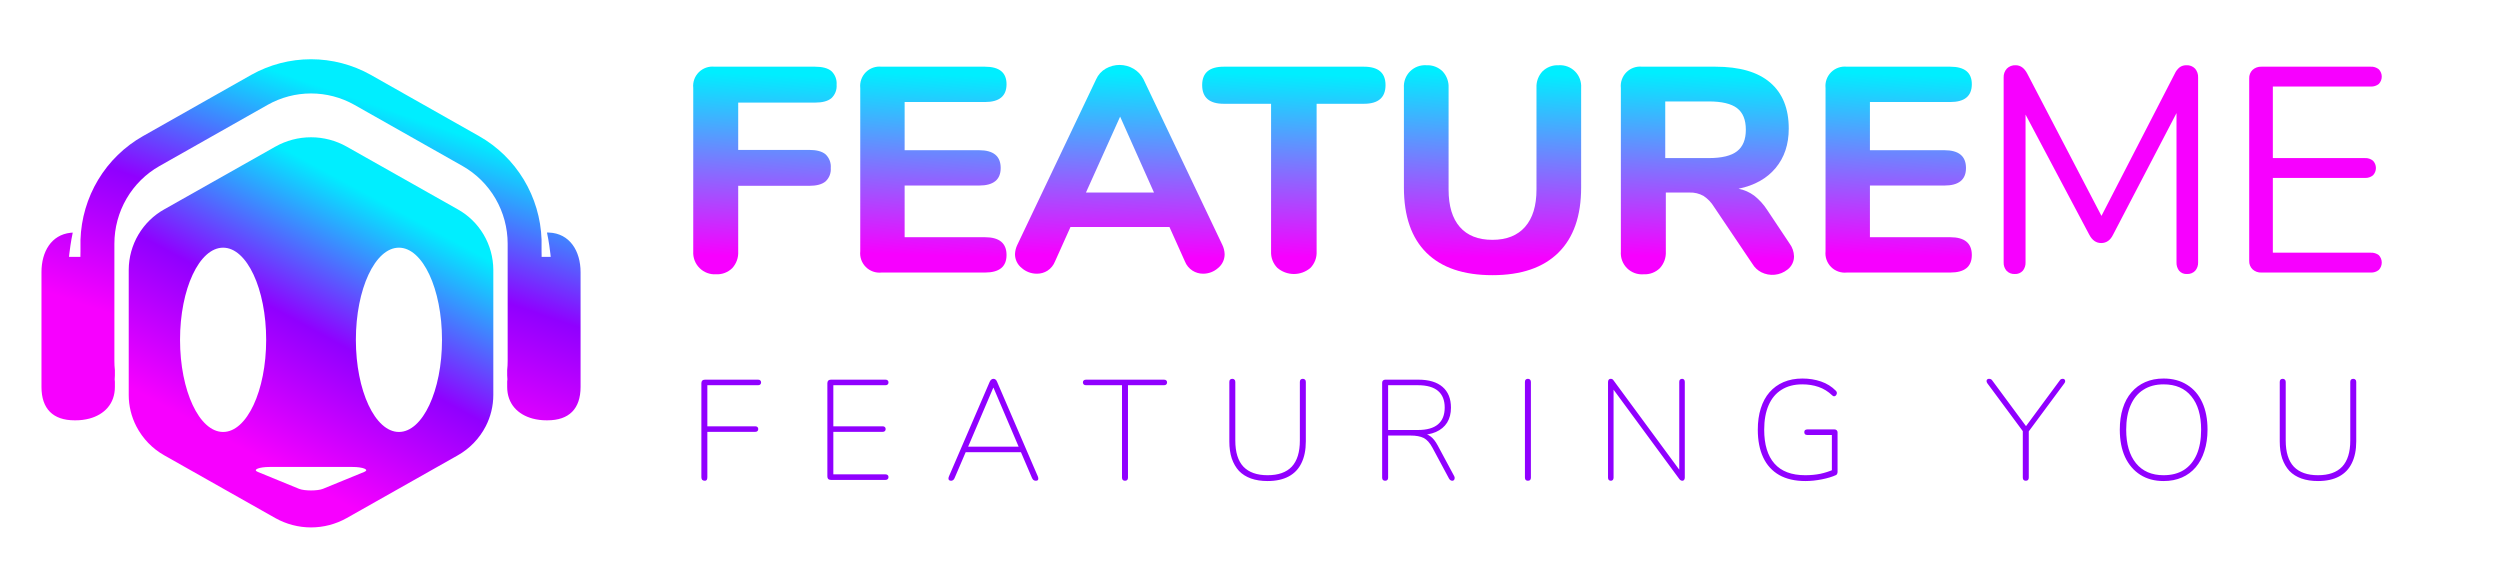
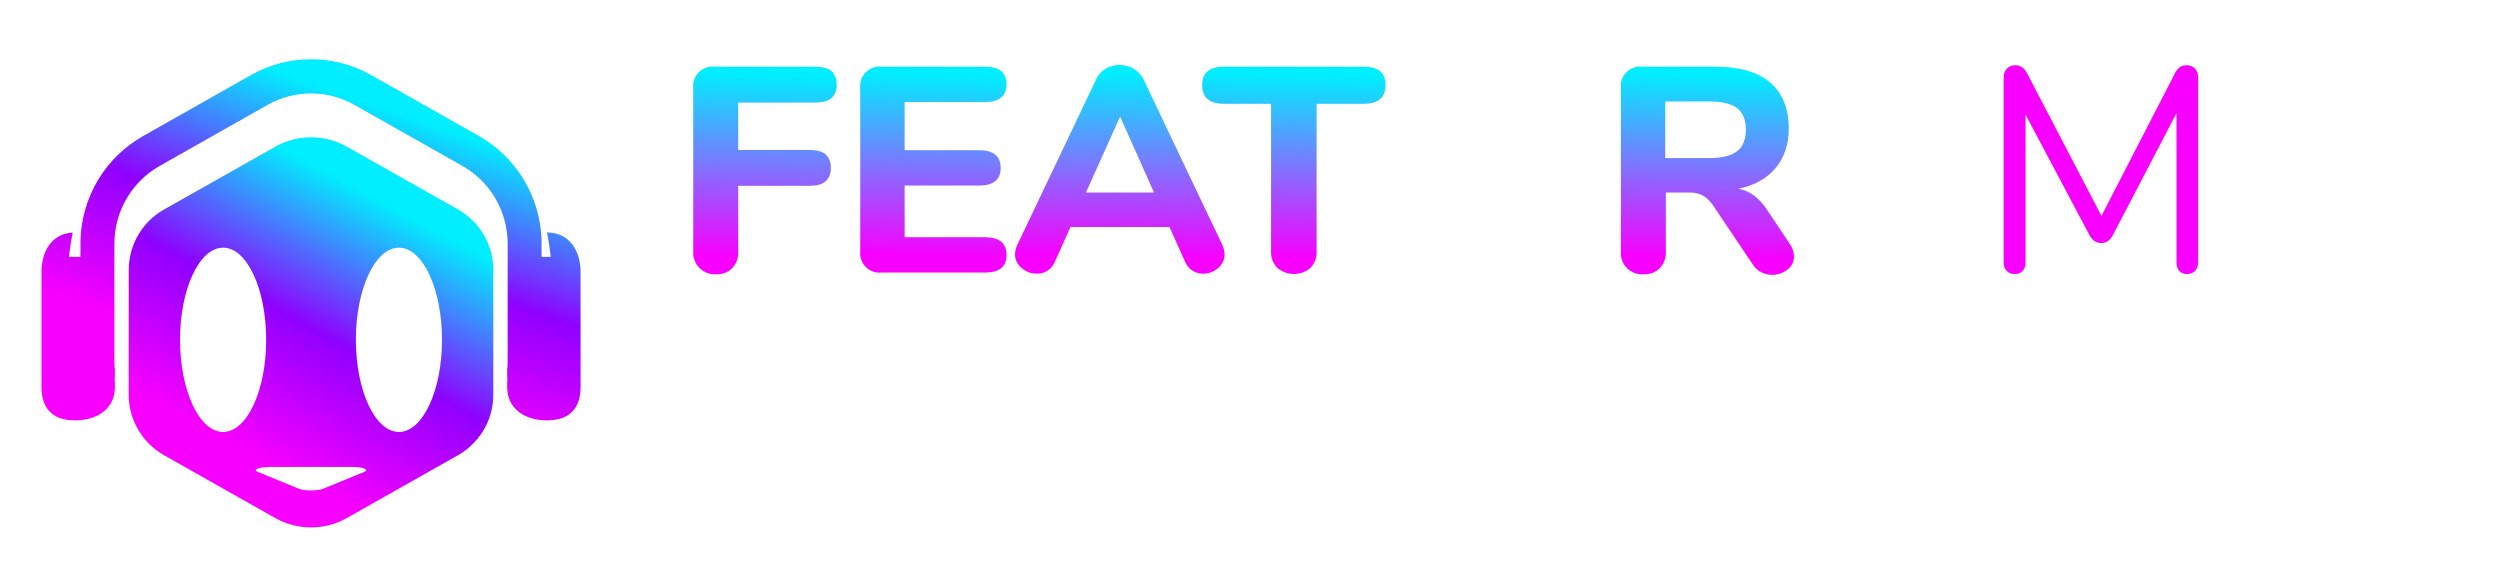
<svg xmlns="http://www.w3.org/2000/svg" width="422" height="98" viewBox="0 0 422 98" fill="none">
  <g clip-path="url(#clip0_16938_20864)">
    <path d="M137.572 11.258H120.617C120.132 11.205 119.641 11.261 119.18 11.423C118.72 11.585 118.301 11.849 117.956 12.194C117.611 12.54 117.347 12.958 117.185 13.418C117.023 13.879 116.966 14.37 117.019 14.856V42.456C116.989 42.968 117.068 43.482 117.251 43.962C117.433 44.442 117.715 44.878 118.079 45.241C118.442 45.604 118.878 45.886 119.358 46.069C119.838 46.252 120.351 46.331 120.864 46.3C121.367 46.326 121.869 46.247 122.34 46.069C122.811 45.891 123.24 45.617 123.599 45.266C123.946 44.888 124.214 44.445 124.388 43.962C124.561 43.48 124.636 42.968 124.609 42.456V31.367H136.586C137.834 31.367 138.755 31.12 139.346 30.628C139.656 30.342 139.897 29.989 140.051 29.596C140.204 29.203 140.267 28.781 140.233 28.36C140.27 27.932 140.209 27.502 140.055 27.1C139.902 26.699 139.659 26.338 139.346 26.044C138.755 25.551 137.835 25.304 136.586 25.305H124.609V17.32H137.572C138.82 17.32 139.74 17.073 140.332 16.581C140.642 16.295 140.883 15.942 141.036 15.549C141.19 15.156 141.253 14.734 141.219 14.313C141.255 13.885 141.195 13.454 141.041 13.053C140.887 12.652 140.645 12.291 140.332 11.996C139.74 11.504 138.82 11.258 137.572 11.258Z" fill="url(#paint0_linear_16938_20864)" />
    <path d="M166.256 17.222C168.687 17.222 169.903 16.219 169.904 14.215C169.904 12.243 168.688 11.258 166.256 11.258H148.809C148.323 11.205 147.832 11.261 147.372 11.423C146.911 11.585 146.493 11.849 146.147 12.194C145.802 12.54 145.539 12.958 145.377 13.418C145.215 13.879 145.158 14.37 145.211 14.856V42.407C145.158 42.892 145.214 43.383 145.376 43.844C145.539 44.305 145.802 44.723 146.147 45.068C146.493 45.414 146.911 45.677 147.372 45.839C147.832 46.001 148.323 46.058 148.809 46.005H166.256C168.687 46.005 169.903 45.019 169.904 43.047C169.904 41.044 168.688 40.041 166.256 40.041H152.702V31.319H165.268C167.699 31.319 168.915 30.334 168.916 28.362C168.916 26.358 167.7 25.355 165.268 25.355H152.702V17.222H166.256Z" fill="url(#paint1_linear_16938_20864)" />
    <path d="M193.019 13.377C192.64 12.639 192.059 12.023 191.343 11.603C190.633 11.187 189.827 10.966 189.005 10.962C188.183 10.958 187.375 11.17 186.661 11.578C185.939 11.987 185.369 12.618 185.034 13.377L171.727 41.322C171.487 41.815 171.353 42.352 171.332 42.9C171.33 43.35 171.432 43.796 171.628 44.202C171.825 44.607 172.111 44.963 172.466 45.241C173.174 45.864 174.086 46.205 175.029 46.201C175.666 46.208 176.291 46.028 176.828 45.686C177.396 45.309 177.835 44.767 178.085 44.133L180.697 38.317H197.404L200.016 44.133C200.269 44.773 200.718 45.316 201.297 45.686C201.828 46.022 202.443 46.201 203.072 46.201C204.008 46.208 204.913 45.865 205.61 45.241C205.959 44.959 206.24 44.602 206.432 44.197C206.624 43.791 206.722 43.348 206.719 42.9C206.698 42.352 206.564 41.815 206.325 41.322L193.019 13.377ZM183.309 32.501L189.077 19.686L194.794 32.501H183.309Z" fill="url(#paint2_linear_16938_20864)" />
    <path d="M230.23 11.258H206.572C204.14 11.258 202.924 12.293 202.925 14.363C202.925 16.466 204.14 17.518 206.572 17.518H214.556V42.456C214.532 42.964 214.614 43.472 214.797 43.947C214.979 44.422 215.258 44.855 215.616 45.216C216.395 45.884 217.387 46.251 218.413 46.251C219.439 46.251 220.431 45.884 221.21 45.216C221.561 44.851 221.834 44.417 222.012 43.943C222.19 43.468 222.269 42.962 222.245 42.456V17.518H230.23C232.661 17.518 233.876 16.466 233.877 14.363C233.877 12.293 232.661 11.258 230.23 11.258Z" fill="url(#paint3_linear_16938_20864)" />
-     <path d="M263.104 11.012C262.601 10.986 262.098 11.065 261.627 11.243C261.157 11.421 260.728 11.695 260.368 12.047C260.024 12.416 259.757 12.851 259.584 13.325C259.41 13.799 259.333 14.303 259.358 14.807V32.008C259.358 34.735 258.717 36.83 257.435 38.291C256.154 39.753 254.314 40.484 251.915 40.485C249.517 40.485 247.685 39.762 246.42 38.316C245.155 36.87 244.522 34.767 244.522 32.008V14.807C244.547 14.303 244.47 13.799 244.296 13.325C244.123 12.851 243.856 12.416 243.512 12.047C243.152 11.695 242.723 11.421 242.252 11.243C241.781 11.065 241.278 10.986 240.775 11.012C240.267 10.978 239.759 11.053 239.283 11.231C238.807 11.41 238.375 11.688 238.016 12.048C237.656 12.407 237.378 12.839 237.199 13.315C237.021 13.791 236.946 14.3 236.98 14.807V31.663C236.98 36.493 238.253 40.165 240.799 42.679C243.346 45.193 247.05 46.449 251.912 46.449C256.774 46.449 260.488 45.184 263.051 42.654C265.615 40.124 266.896 36.461 266.896 31.663V14.807C266.93 14.3 266.855 13.791 266.677 13.315C266.498 12.839 266.22 12.407 265.86 12.048C265.501 11.688 265.069 11.41 264.593 11.231C264.117 11.053 263.608 10.978 263.101 11.012H263.104Z" fill="url(#paint4_linear_16938_20864)" />
    <path d="M298.344 35.507C297.742 34.556 296.984 33.715 296.101 33.018C295.32 32.439 294.419 32.043 293.465 31.86C296.158 31.301 298.245 30.135 299.724 28.36C301.204 26.586 301.943 24.368 301.941 21.706C301.941 18.323 300.898 15.735 298.812 13.944C296.726 12.153 293.646 11.258 289.571 11.258H277.2C276.714 11.205 276.223 11.261 275.763 11.423C275.302 11.585 274.884 11.849 274.538 12.194C274.193 12.54 273.93 12.958 273.768 13.418C273.606 13.879 273.549 14.37 273.602 14.856V42.456C273.561 42.971 273.632 43.489 273.811 43.974C273.989 44.459 274.271 44.9 274.637 45.266C275.002 45.631 275.443 45.913 275.928 46.092C276.413 46.27 276.931 46.342 277.447 46.3C277.949 46.326 278.452 46.247 278.923 46.069C279.394 45.891 279.822 45.618 280.182 45.266C280.529 44.888 280.797 44.445 280.97 43.962C281.144 43.48 281.219 42.968 281.192 42.456V32.501H285.185C286.01 32.469 286.828 32.665 287.55 33.067C288.271 33.544 288.878 34.176 289.325 34.916L295.831 44.575C296.186 45.163 296.698 45.641 297.309 45.955C298.01 46.309 298.798 46.456 299.58 46.377C300.362 46.299 301.104 45.998 301.721 45.511C302.071 45.247 302.355 44.905 302.547 44.511C302.74 44.117 302.837 43.682 302.83 43.244C302.804 42.479 302.546 41.739 302.09 41.125L298.344 35.507ZM288.437 26.684H281.093V17.123H288.437C290.638 17.123 292.232 17.501 293.219 18.256C294.207 19.012 294.699 20.228 294.698 21.903C294.698 23.547 294.205 24.755 293.219 25.526C292.234 26.297 290.64 26.684 288.437 26.684Z" fill="url(#paint5_linear_16938_20864)" />
-     <path d="M329.197 17.222C331.628 17.222 332.843 16.219 332.844 14.215C332.844 12.243 331.628 11.258 329.197 11.258H311.749C311.264 11.205 310.773 11.261 310.312 11.423C309.851 11.585 309.433 11.849 309.088 12.194C308.743 12.54 308.479 12.958 308.317 13.418C308.155 13.879 308.098 14.37 308.151 14.856V42.407C308.098 42.892 308.155 43.384 308.317 43.844C308.479 44.305 308.742 44.723 309.088 45.069C309.433 45.414 309.851 45.677 310.312 45.839C310.773 46.001 311.264 46.058 311.749 46.005H329.197C331.628 46.005 332.843 45.019 332.844 43.047C332.844 41.044 331.628 40.041 329.197 40.041H315.643V31.319H328.211C330.643 31.319 331.858 30.334 331.858 28.362C331.858 26.358 330.643 25.356 328.211 25.355H315.643V17.222H329.197Z" fill="url(#paint6_linear_16938_20864)" />
    <path d="M369.069 11.012C368.675 11.002 368.288 11.114 367.96 11.333C367.585 11.625 367.288 12.006 367.097 12.441L354.727 36.444L342.208 12.441C341.715 11.489 341.057 11.013 340.236 11.012C339.964 10.998 339.692 11.041 339.437 11.139C339.182 11.236 338.951 11.386 338.758 11.579C338.573 11.781 338.43 12.018 338.337 12.276C338.244 12.534 338.203 12.808 338.216 13.082V44.281C338.191 44.802 338.367 45.314 338.709 45.71C338.886 45.894 339.101 46.039 339.339 46.132C339.577 46.226 339.833 46.267 340.088 46.252C340.34 46.268 340.593 46.228 340.827 46.134C341.062 46.04 341.272 45.895 341.443 45.71C341.77 45.307 341.937 44.798 341.912 44.281V19.341L352.657 39.596C353.149 40.55 353.823 41.026 354.678 41.026C355.565 41.026 356.238 40.549 356.698 39.596L367.394 19.093V44.279C367.369 44.792 367.526 45.298 367.837 45.708C368.002 45.894 368.208 46.041 368.439 46.135C368.67 46.229 368.919 46.268 369.168 46.25C369.423 46.265 369.679 46.224 369.917 46.13C370.155 46.037 370.371 45.892 370.548 45.708C370.889 45.312 371.065 44.8 371.041 44.279V13.082C371.068 12.533 370.883 11.995 370.525 11.578C370.338 11.384 370.11 11.234 369.859 11.136C369.608 11.038 369.338 10.996 369.069 11.012Z" fill="#F700FF" />
-     <path d="M400.168 42.654H383.657V30.036H399.183C399.682 30.067 400.174 29.908 400.562 29.593C400.879 29.26 401.055 28.819 401.055 28.36C401.055 27.901 400.879 27.46 400.562 27.128C400.174 26.812 399.682 26.654 399.183 26.685H383.657V14.61H400.168C400.667 14.64 401.16 14.482 401.548 14.166C401.864 13.834 402.041 13.393 402.041 12.934C402.041 12.475 401.864 12.034 401.548 11.702C401.16 11.385 400.667 11.227 400.168 11.258H381.735C381.461 11.245 381.187 11.286 380.929 11.379C380.671 11.472 380.434 11.615 380.231 11.8C380.042 11.985 379.894 12.208 379.796 12.454C379.698 12.701 379.654 12.965 379.665 13.23V44.035C379.654 44.3 379.698 44.564 379.796 44.81C379.894 45.056 380.042 45.279 380.231 45.464C380.434 45.649 380.671 45.792 380.929 45.886C381.187 45.978 381.461 46.02 381.735 46.006H400.168C400.667 46.037 401.16 45.879 401.548 45.562C401.864 45.225 402.041 44.781 402.041 44.318C402.041 43.856 401.864 43.411 401.548 43.074C401.153 42.773 400.663 42.624 400.168 42.654V42.654Z" fill="#F700FF" />
-     <path d="M118.992 81.152C118.8 81.152 118.648 81.104 118.536 81.008C118.44 80.896 118.392 80.744 118.392 80.552V64.688C118.392 64.496 118.44 64.352 118.536 64.256C118.648 64.144 118.8 64.088 118.992 64.088H127.968C128.128 64.088 128.248 64.128 128.328 64.208C128.424 64.288 128.472 64.4 128.472 64.544C128.472 64.704 128.424 64.824 128.328 64.904C128.248 64.984 128.128 65.024 127.968 65.024H119.4V71.96H127.488C127.648 71.96 127.768 72 127.848 72.08C127.944 72.16 127.992 72.272 127.992 72.416C127.992 72.576 127.944 72.696 127.848 72.776C127.768 72.856 127.648 72.896 127.488 72.896H119.4V80.552C119.4 80.952 119.264 81.152 118.992 81.152ZM140.259 81.008C140.067 81.008 139.915 80.96 139.803 80.864C139.707 80.752 139.659 80.6 139.659 80.408V64.688C139.659 64.496 139.707 64.352 139.803 64.256C139.915 64.144 140.067 64.088 140.259 64.088H149.475C149.635 64.088 149.755 64.128 149.835 64.208C149.931 64.288 149.979 64.4 149.979 64.544C149.979 64.704 149.931 64.824 149.835 64.904C149.755 64.984 149.635 65.024 149.475 65.024H140.667V71.96H148.995C149.155 71.96 149.275 72 149.355 72.08C149.451 72.16 149.499 72.272 149.499 72.416C149.499 72.576 149.451 72.696 149.355 72.776C149.275 72.856 149.155 72.896 148.995 72.896H140.667V80.072H149.475C149.635 80.072 149.755 80.112 149.835 80.192C149.931 80.272 149.979 80.384 149.979 80.528C149.979 80.688 149.931 80.808 149.835 80.888C149.755 80.968 149.635 81.008 149.475 81.008H140.259ZM160.579 81.152C160.419 81.152 160.299 81.12 160.219 81.056C160.139 80.992 160.099 80.904 160.099 80.792C160.099 80.664 160.131 80.528 160.195 80.384L167.059 64.448C167.139 64.272 167.235 64.144 167.347 64.064C167.459 63.984 167.571 63.944 167.683 63.944C167.811 63.944 167.931 63.984 168.043 64.064C168.155 64.144 168.243 64.272 168.307 64.448L175.171 80.384C175.235 80.528 175.267 80.664 175.267 80.792C175.267 80.904 175.235 80.992 175.171 81.056C175.107 81.12 174.995 81.152 174.835 81.152C174.675 81.152 174.539 81.104 174.427 81.008C174.331 80.912 174.251 80.792 174.187 80.648L172.243 76.112L172.891 76.328H162.427L163.099 76.112L161.155 80.648C161.091 80.824 161.003 80.952 160.891 81.032C160.779 81.112 160.675 81.152 160.579 81.152ZM167.659 65.456L163.363 75.536L162.835 75.392H172.483L172.003 75.536L167.707 65.456H167.659ZM189.898 81.152C189.738 81.152 189.61 81.104 189.514 81.008C189.434 80.912 189.394 80.784 189.394 80.624V65.024H183.322C183.162 65.024 183.034 64.984 182.938 64.904C182.842 64.808 182.794 64.688 182.794 64.544C182.794 64.4 182.842 64.288 182.938 64.208C183.034 64.128 183.162 64.088 183.322 64.088H196.474C196.65 64.088 196.778 64.128 196.858 64.208C196.954 64.288 197.002 64.4 197.002 64.544C197.002 64.704 196.954 64.824 196.858 64.904C196.778 64.984 196.65 65.024 196.474 65.024H190.402V80.624C190.402 80.784 190.362 80.912 190.282 81.008C190.202 81.104 190.074 81.152 189.898 81.152ZM213.968 81.2C212.912 81.2 211.976 81.056 211.16 80.768C210.36 80.48 209.688 80.056 209.144 79.496C208.616 78.92 208.208 78.216 207.92 77.384C207.648 76.552 207.512 75.592 207.512 74.504V64.472C207.512 64.296 207.552 64.168 207.632 64.088C207.728 63.992 207.856 63.944 208.016 63.944C208.176 63.944 208.296 63.992 208.376 64.088C208.472 64.168 208.52 64.296 208.52 64.472V74.36C208.52 76.328 208.976 77.8 209.888 78.776C210.816 79.736 212.176 80.216 213.968 80.216C215.776 80.216 217.136 79.736 218.048 78.776C218.96 77.8 219.416 76.328 219.416 74.36V64.472C219.416 64.296 219.456 64.168 219.536 64.088C219.632 63.992 219.76 63.944 219.92 63.944C220.08 63.944 220.2 63.992 220.28 64.088C220.376 64.168 220.424 64.296 220.424 64.472V74.504C220.424 75.944 220.176 77.168 219.68 78.176C219.2 79.168 218.48 79.92 217.52 80.432C216.56 80.944 215.376 81.2 213.968 81.2ZM233.81 81.152C233.65 81.152 233.522 81.104 233.426 81.008C233.346 80.912 233.306 80.784 233.306 80.624V64.616C233.306 64.44 233.354 64.312 233.45 64.232C233.546 64.136 233.674 64.088 233.834 64.088H239.426C241.202 64.088 242.562 64.496 243.506 65.312C244.45 66.128 244.922 67.296 244.922 68.816C244.922 69.792 244.706 70.632 244.274 71.336C243.842 72.024 243.21 72.552 242.378 72.92C241.562 73.272 240.578 73.448 239.426 73.448L239.69 73.16H239.882C240.49 73.16 241.01 73.32 241.442 73.64C241.89 73.96 242.306 74.48 242.69 75.2L245.45 80.336C245.53 80.464 245.562 80.592 245.546 80.72C245.546 80.848 245.506 80.952 245.426 81.032C245.362 81.112 245.274 81.152 245.162 81.152C245.018 81.152 244.898 81.112 244.802 81.032C244.722 80.968 244.65 80.88 244.586 80.768L241.802 75.584C241.354 74.752 240.858 74.2 240.314 73.928C239.77 73.656 239.026 73.52 238.082 73.52H234.314V80.624C234.314 80.784 234.274 80.912 234.194 81.008C234.114 81.104 233.986 81.152 233.81 81.152ZM234.314 72.584H239.33C240.85 72.584 241.986 72.264 242.738 71.624C243.49 70.984 243.866 70.04 243.866 68.792C243.866 67.56 243.49 66.624 242.738 65.984C241.986 65.344 240.85 65.024 239.33 65.024H234.314V72.584ZM257.913 81.152C257.753 81.152 257.625 81.104 257.529 81.008C257.449 80.912 257.409 80.784 257.409 80.624V64.472C257.409 64.296 257.449 64.168 257.529 64.088C257.625 63.992 257.753 63.944 257.913 63.944C258.073 63.944 258.193 63.992 258.273 64.088C258.369 64.168 258.417 64.296 258.417 64.472V80.624C258.417 80.784 258.377 80.912 258.297 81.008C258.217 81.104 258.089 81.152 257.913 81.152ZM271.914 81.152C271.77 81.152 271.65 81.104 271.554 81.008C271.474 80.912 271.434 80.784 271.434 80.624V64.496C271.434 64.32 271.474 64.184 271.554 64.088C271.634 63.992 271.738 63.944 271.866 63.944C272.01 63.944 272.114 63.968 272.178 64.016C272.258 64.064 272.338 64.152 272.418 64.28L283.986 80H283.458V64.472C283.458 64.296 283.498 64.168 283.578 64.088C283.674 63.992 283.794 63.944 283.938 63.944C284.082 63.944 284.194 63.992 284.274 64.088C284.354 64.168 284.394 64.296 284.394 64.472V80.6C284.394 80.776 284.354 80.912 284.274 81.008C284.21 81.104 284.114 81.152 283.986 81.152C283.874 81.152 283.77 81.12 283.674 81.056C283.594 81.008 283.514 80.928 283.434 80.816L271.866 65.096H272.37V80.624C272.37 80.784 272.33 80.912 272.25 81.008C272.17 81.104 272.058 81.152 271.914 81.152ZM304.756 81.2C303.012 81.2 301.54 80.864 300.34 80.192C299.14 79.504 298.236 78.512 297.628 77.216C297.02 75.92 296.716 74.36 296.716 72.536C296.716 71.192 296.884 69.992 297.22 68.936C297.556 67.864 298.044 66.96 298.684 66.224C299.34 65.472 300.132 64.896 301.06 64.496C302.004 64.096 303.068 63.896 304.252 63.896C305.372 63.896 306.42 64.064 307.396 64.4C308.372 64.736 309.204 65.256 309.892 65.96C309.988 66.056 310.044 66.16 310.06 66.272C310.076 66.368 310.06 66.464 310.012 66.56C309.98 66.656 309.924 66.736 309.844 66.8C309.764 66.864 309.668 66.896 309.556 66.896C309.46 66.88 309.364 66.824 309.268 66.728C308.58 66.072 307.812 65.6 306.964 65.312C306.132 65.024 305.22 64.88 304.228 64.88C302.852 64.88 301.684 65.184 300.724 65.792C299.764 66.384 299.036 67.256 298.54 68.408C298.044 69.544 297.796 70.92 297.796 72.536C297.796 75.032 298.372 76.936 299.524 78.248C300.676 79.56 302.412 80.216 304.732 80.216C305.628 80.216 306.476 80.136 307.276 79.976C308.076 79.8 308.82 79.56 309.508 79.256L309.22 80.168V73.424H305.068C304.908 73.424 304.78 73.384 304.684 73.304C304.604 73.208 304.564 73.088 304.564 72.944C304.564 72.8 304.604 72.688 304.684 72.608C304.78 72.528 304.908 72.488 305.068 72.488H309.676C309.836 72.488 309.956 72.536 310.036 72.632C310.132 72.712 310.18 72.832 310.18 72.992V79.64C310.18 79.768 310.156 79.88 310.108 79.976C310.076 80.072 310.012 80.144 309.916 80.192C309.292 80.48 308.5 80.72 307.54 80.912C306.58 81.104 305.652 81.2 304.756 81.2ZM341.953 81.152C341.793 81.152 341.665 81.104 341.569 81.008C341.489 80.912 341.449 80.776 341.449 80.6V72.2L341.713 73.136L335.473 64.712C335.377 64.568 335.329 64.44 335.329 64.328C335.329 64.2 335.369 64.104 335.449 64.04C335.529 63.976 335.625 63.944 335.737 63.944C335.865 63.944 335.977 63.968 336.073 64.016C336.169 64.064 336.257 64.152 336.337 64.28L342.169 72.176H341.809L347.641 64.28C347.721 64.152 347.801 64.064 347.881 64.016C347.977 63.968 348.089 63.944 348.217 63.944C348.329 63.944 348.417 63.976 348.481 64.04C348.561 64.104 348.601 64.2 348.601 64.328C348.617 64.44 348.569 64.568 348.457 64.712L342.217 73.136L342.457 72.2V80.6C342.457 80.968 342.289 81.152 341.953 81.152ZM365.214 81.2C363.694 81.2 362.382 80.848 361.278 80.144C360.174 79.44 359.318 78.44 358.71 77.144C358.118 75.848 357.822 74.312 357.822 72.536C357.822 71.192 357.99 69.992 358.326 68.936C358.662 67.864 359.15 66.96 359.79 66.224C360.43 65.472 361.206 64.896 362.118 64.496C363.03 64.096 364.062 63.896 365.214 63.896C366.75 63.896 368.07 64.248 369.174 64.952C370.294 65.64 371.15 66.632 371.742 67.928C372.334 69.208 372.63 70.736 372.63 72.512C372.63 73.856 372.454 75.064 372.102 76.136C371.766 77.208 371.278 78.12 370.638 78.872C369.998 79.624 369.222 80.2 368.31 80.6C367.398 81 366.366 81.2 365.214 81.2ZM365.214 80.216C366.558 80.216 367.702 79.92 368.646 79.328C369.59 78.72 370.31 77.848 370.806 76.712C371.302 75.56 371.55 74.168 371.55 72.536C371.55 70.104 370.998 68.224 369.894 66.896C368.806 65.552 367.246 64.88 365.214 64.88C363.886 64.88 362.75 65.184 361.806 65.792C360.862 66.384 360.142 67.256 359.646 68.408C359.15 69.544 358.902 70.92 358.902 72.536C358.902 74.952 359.454 76.84 360.558 78.2C361.662 79.544 363.214 80.216 365.214 80.216ZM391.278 81.2C390.222 81.2 389.286 81.056 388.47 80.768C387.67 80.48 386.998 80.056 386.454 79.496C385.926 78.92 385.518 78.216 385.23 77.384C384.958 76.552 384.822 75.592 384.822 74.504V64.472C384.822 64.296 384.862 64.168 384.942 64.088C385.038 63.992 385.166 63.944 385.326 63.944C385.486 63.944 385.606 63.992 385.686 64.088C385.782 64.168 385.83 64.296 385.83 64.472V74.36C385.83 76.328 386.286 77.8 387.198 78.776C388.126 79.736 389.486 80.216 391.278 80.216C393.086 80.216 394.446 79.736 395.358 78.776C396.27 77.8 396.726 76.328 396.726 74.36V64.472C396.726 64.296 396.766 64.168 396.846 64.088C396.942 63.992 397.07 63.944 397.23 63.944C397.39 63.944 397.51 63.992 397.59 64.088C397.686 64.168 397.734 64.296 397.734 64.472V74.504C397.734 75.944 397.486 77.168 396.99 78.176C396.51 79.168 395.79 79.92 394.83 80.432C393.87 80.944 392.686 81.2 391.278 81.2Z" fill="#9000FF" />
    <g clip-path="url(#clip1_16938_20864)">
      <path d="M77.248 35.324L58.523 24.752C56.682 23.716 54.609 23.172 52.5 23.172C50.392 23.172 48.318 23.716 46.477 24.752L27.752 35.324C25.939 36.329 24.424 37.805 23.365 39.599C22.306 41.393 21.741 43.44 21.729 45.527V66.673C21.73 68.513 22.169 70.325 23.01 71.957C24.079 74.03 25.728 75.739 27.752 76.874L46.477 87.452C48.319 88.485 50.392 89.028 52.5 89.028C54.608 89.028 56.681 88.485 58.523 87.452L77.248 76.874C79.272 75.739 80.921 74.03 81.99 71.957C82.831 70.325 83.27 68.513 83.271 66.673V45.527C83.259 43.44 82.694 41.393 81.635 39.599C80.576 37.805 79.061 36.329 77.248 35.324V35.324ZM37.662 72.915C33.648 72.915 30.39 65.955 30.39 57.365C30.39 48.771 33.648 41.807 37.662 41.807C41.678 41.807 44.93 48.771 44.93 57.365C44.93 65.954 41.678 72.915 37.661 72.915H37.662ZM61.503 79.651L58.011 81.082L54.517 82.513C53.62 82.881 51.38 82.881 50.483 82.513L46.988 81.082L43.498 79.651C42.601 79.283 43.721 78.823 45.511 78.823H59.489C61.279 78.822 62.399 79.282 61.502 79.651H61.503ZM67.339 72.915C63.322 72.915 60.071 65.955 60.071 57.365C60.071 48.771 63.322 41.807 67.339 41.807C71.353 41.807 74.611 48.771 74.611 57.365C74.611 65.954 71.352 72.915 67.339 72.915H67.339Z" fill="url(#paint7_linear_16938_20864)" />
      <path d="M92.685 39.258C92.597 39.254 92.505 39.25 92.413 39.25H92.329C92.495 40.035 92.623 40.779 92.718 41.416C92.891 42.571 92.96 43.364 92.96 43.364H91.426V43.086C91.426 42.867 91.422 42.648 91.415 42.43V40.435C91.291 36.858 90.257 33.374 88.411 30.317C86.566 27.26 83.971 24.734 80.877 22.982L62.594 12.641C59.507 10.909 56.033 10 52.5 10C48.967 10 45.493 10.909 42.406 12.641L24.123 22.982C21.021 24.738 18.421 27.272 16.575 30.338C14.729 33.405 13.699 36.901 13.585 40.487V42.431C13.578 42.649 13.574 42.867 13.574 43.086V43.364H11.647C11.647 43.364 11.717 42.572 11.893 41.416C11.985 40.783 12.113 40.043 12.279 39.265C12.158 39.272 12.037 39.28 11.919 39.291C8.656 39.639 7.001 42.49 7.001 45.937V65.319C7.001 68.999 8.942 70.95 12.587 70.95H12.76C13.543 70.954 14.324 70.855 15.083 70.658C17.59 69.988 19.392 68.177 19.392 65.319V64.438C19.378 64.308 19.367 64.178 19.356 64.048V64.044C19.381 63.821 19.393 63.596 19.392 63.37V62.489C19.335 61.967 19.306 61.442 19.308 60.916V41.137C19.309 38.465 20.016 35.842 21.355 33.538C22.694 31.233 24.618 29.329 26.928 28.023L45.207 17.682C47.438 16.431 49.949 15.775 52.501 15.775C55.053 15.775 57.563 16.431 59.794 17.682L78.077 28.023C80.386 29.33 82.309 31.234 83.647 33.539C84.985 35.843 85.692 38.466 85.693 41.137V60.916C85.694 61.433 85.667 61.949 85.612 62.463V63.37C85.611 63.59 85.623 63.808 85.649 64.026C85.648 64.026 85.648 64.027 85.648 64.028C85.647 64.028 85.647 64.029 85.647 64.029C85.647 64.03 85.647 64.031 85.648 64.032C85.648 64.032 85.648 64.033 85.649 64.033C85.638 64.159 85.627 64.285 85.612 64.411V65.318C85.612 68.176 87.411 69.987 89.918 70.657C90.677 70.854 91.457 70.953 92.241 70.949H92.414C96.062 70.949 98 68.998 98 65.318V45.937C98 42.353 96.157 39.402 92.685 39.258Z" fill="url(#paint8_linear_16938_20864)" />
    </g>
  </g>
  <defs>
    <linearGradient id="paint0_linear_16938_20864" x1="217.697" y1="46.307" x2="218.711" y2="15.464" gradientUnits="userSpaceOnUse">
      <stop stop-color="#F700FF" />
      <stop offset="1" stop-color="#00EEFF" />
    </linearGradient>
    <linearGradient id="paint1_linear_16938_20864" x1="247.896" y1="46.024" x2="248.874" y2="15.428" gradientUnits="userSpaceOnUse">
      <stop stop-color="#F700FF" />
      <stop offset="1" stop-color="#00EEFF" />
    </linearGradient>
    <linearGradient id="paint2_linear_16938_20864" x1="318.4" y1="46.202" x2="319.102" y2="15.191" gradientUnits="userSpaceOnUse">
      <stop stop-color="#F700FF" />
      <stop offset="1" stop-color="#00EEFF" />
    </linearGradient>
    <linearGradient id="paint3_linear_16938_20864" x1="331.561" y1="46.251" x2="332.352" y2="15.461" gradientUnits="userSpaceOnUse">
      <stop stop-color="#F700FF" />
      <stop offset="1" stop-color="#00EEFF" />
    </linearGradient>
    <linearGradient id="paint4_linear_16938_20864" x1="361.369" y1="46.449" x2="362.209" y2="15.264" gradientUnits="userSpaceOnUse">
      <stop stop-color="#F700FF" />
      <stop offset="1" stop-color="#00EEFF" />
    </linearGradient>
    <linearGradient id="paint5_linear_16938_20864" x1="395.134" y1="46.398" x2="395.979" y2="15.465" gradientUnits="userSpaceOnUse">
      <stop stop-color="#F700FF" />
      <stop offset="1" stop-color="#00EEFF" />
    </linearGradient>
    <linearGradient id="paint6_linear_16938_20864" x1="410.835" y1="46.024" x2="411.814" y2="15.428" gradientUnits="userSpaceOnUse">
      <stop stop-color="#F700FF" />
      <stop offset="1" stop-color="#00EEFF" />
    </linearGradient>
    <linearGradient id="paint7_linear_16938_20864" x1="66.655" y1="35.224" x2="43.797" y2="77.306" gradientUnits="userSpaceOnUse">
      <stop stop-color="#00EEFF" />
      <stop offset="0.513" stop-color="#9000FF" />
      <stop offset="1" stop-color="#F700FF" />
    </linearGradient>
    <linearGradient id="paint8_linear_16938_20864" x1="73.43" y1="21.154" x2="58.059" y2="66.367" gradientUnits="userSpaceOnUse">
      <stop stop-color="#00EEFF" />
      <stop offset="0.513" stop-color="#9000FF" />
      <stop offset="1" stop-color="#F700FF" />
    </linearGradient>
    <clipPath id="clip0_16938_20864">
      <rect width="422" height="98" fill="white" />
    </clipPath>
    <clipPath id="clip1_16938_20864">
      <rect width="91" height="79.026" fill="white" transform="translate(7 10)" />
    </clipPath>
  </defs>
</svg>